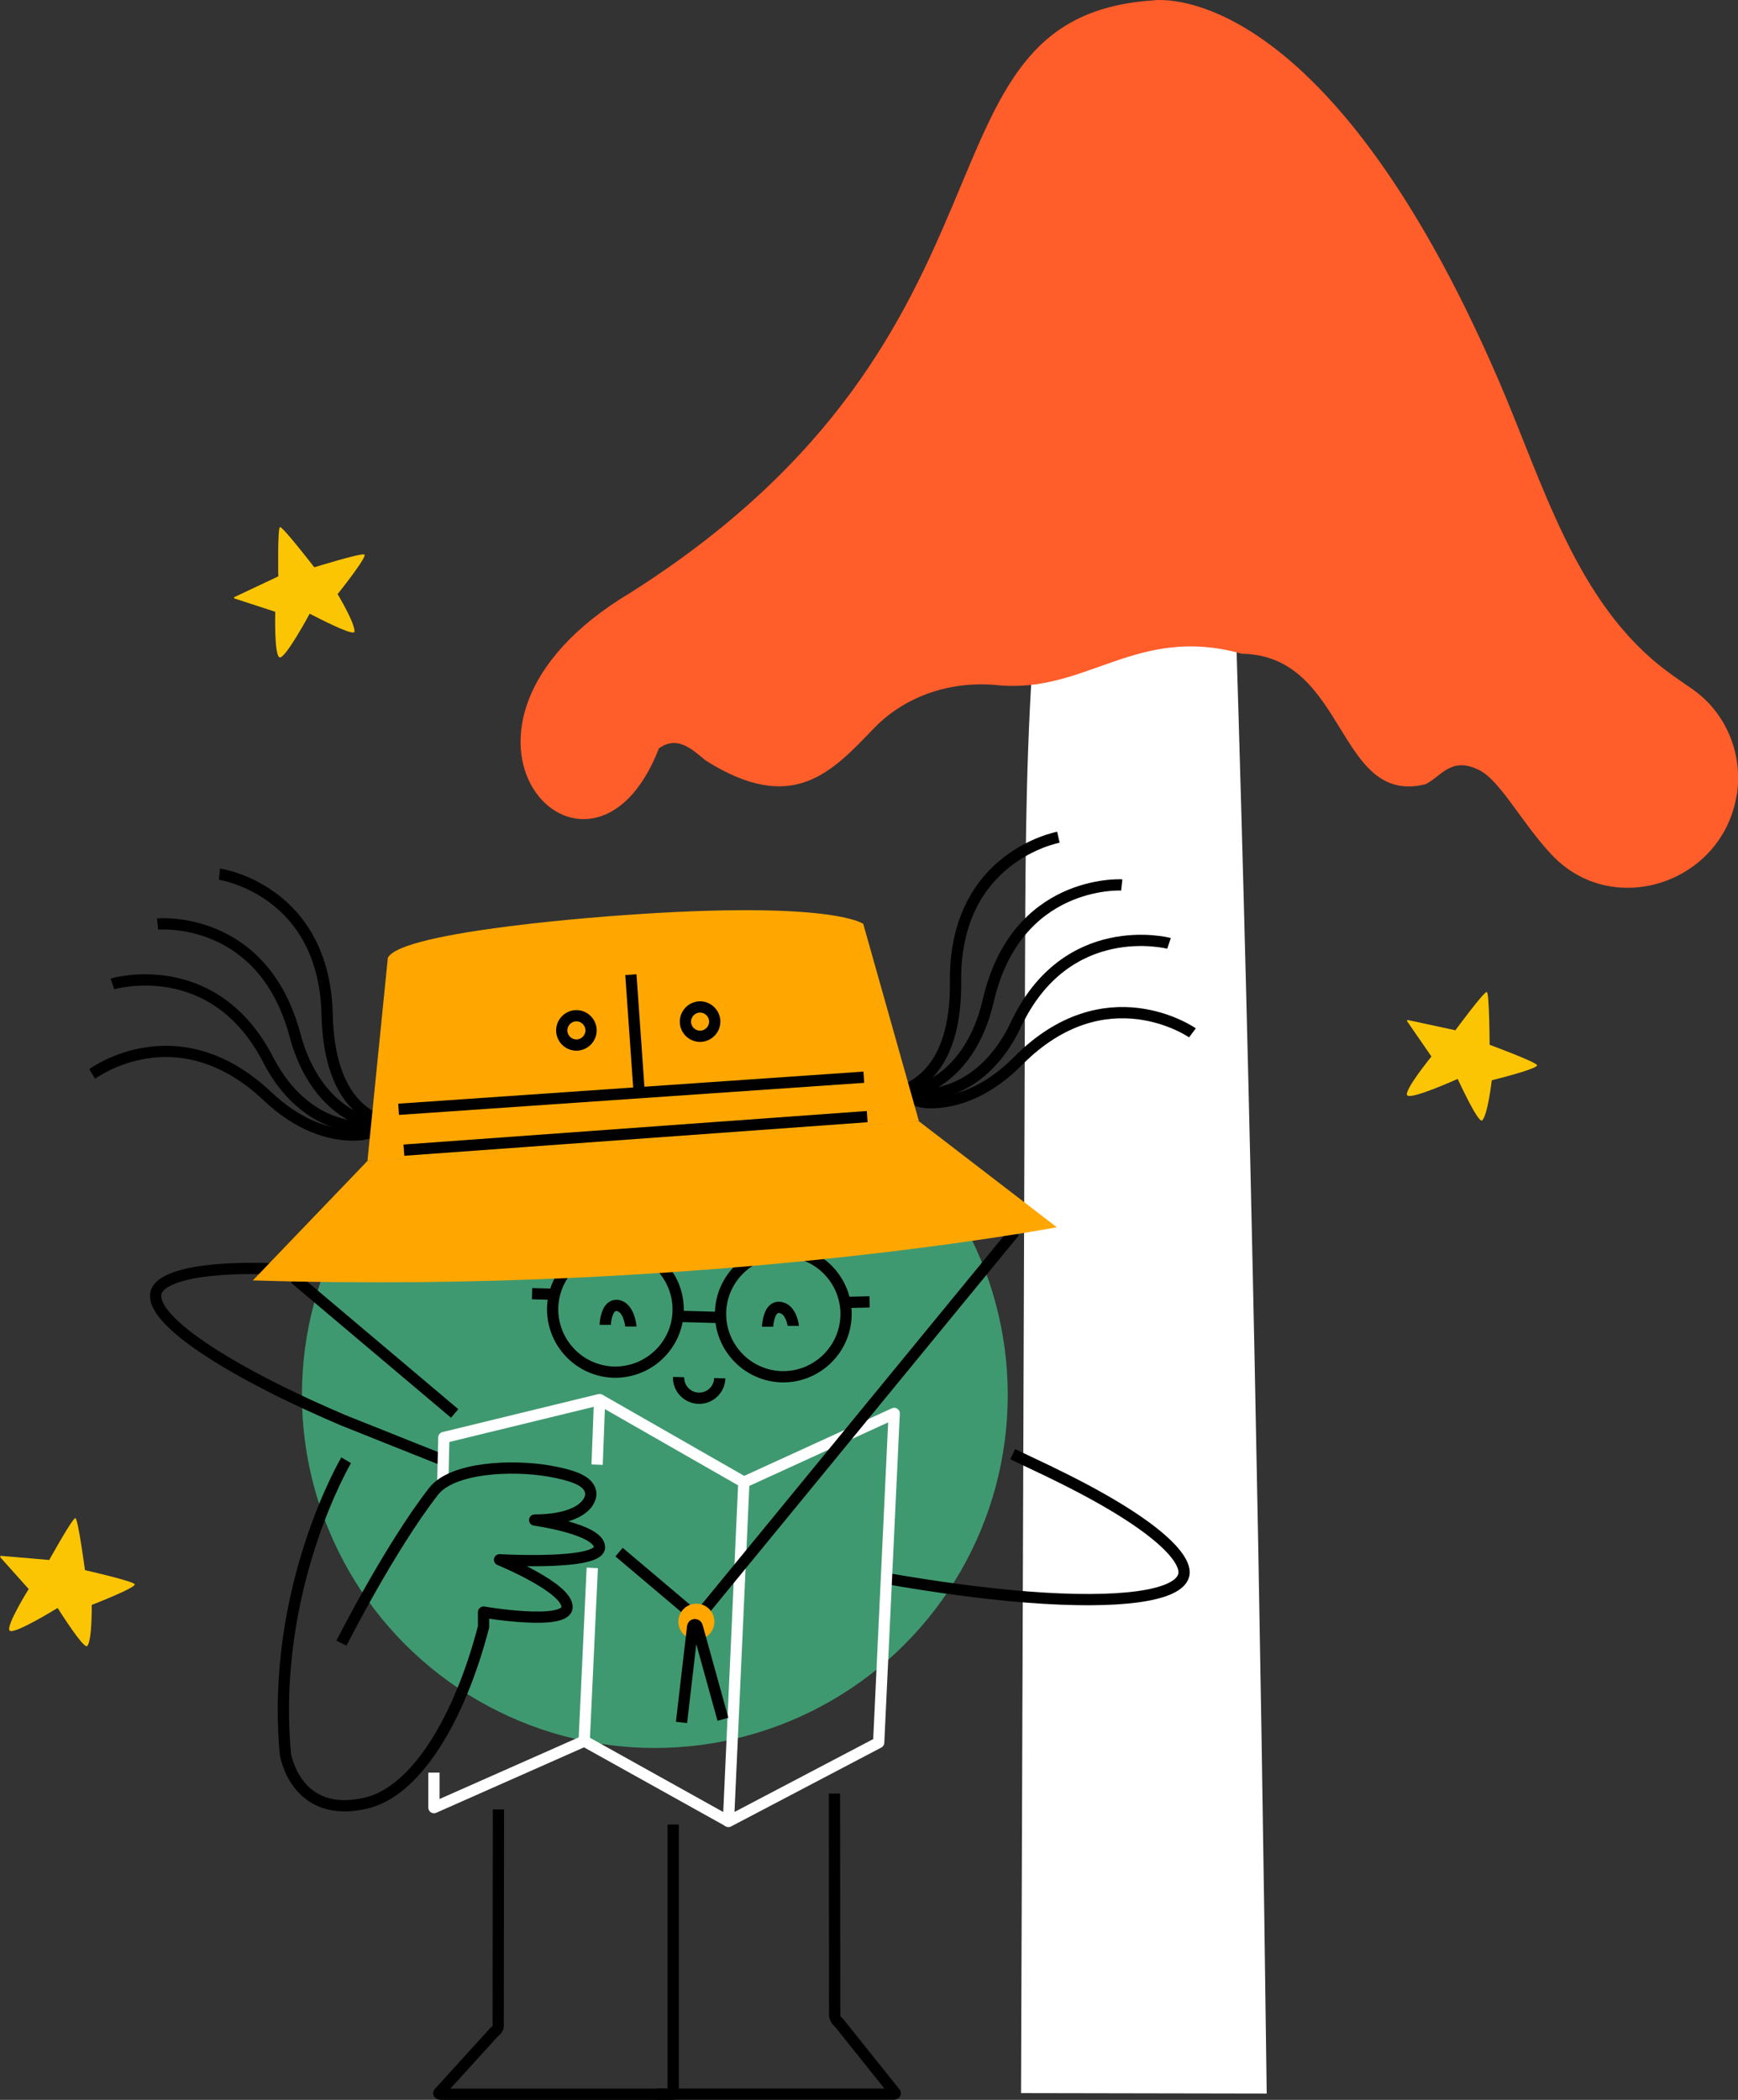
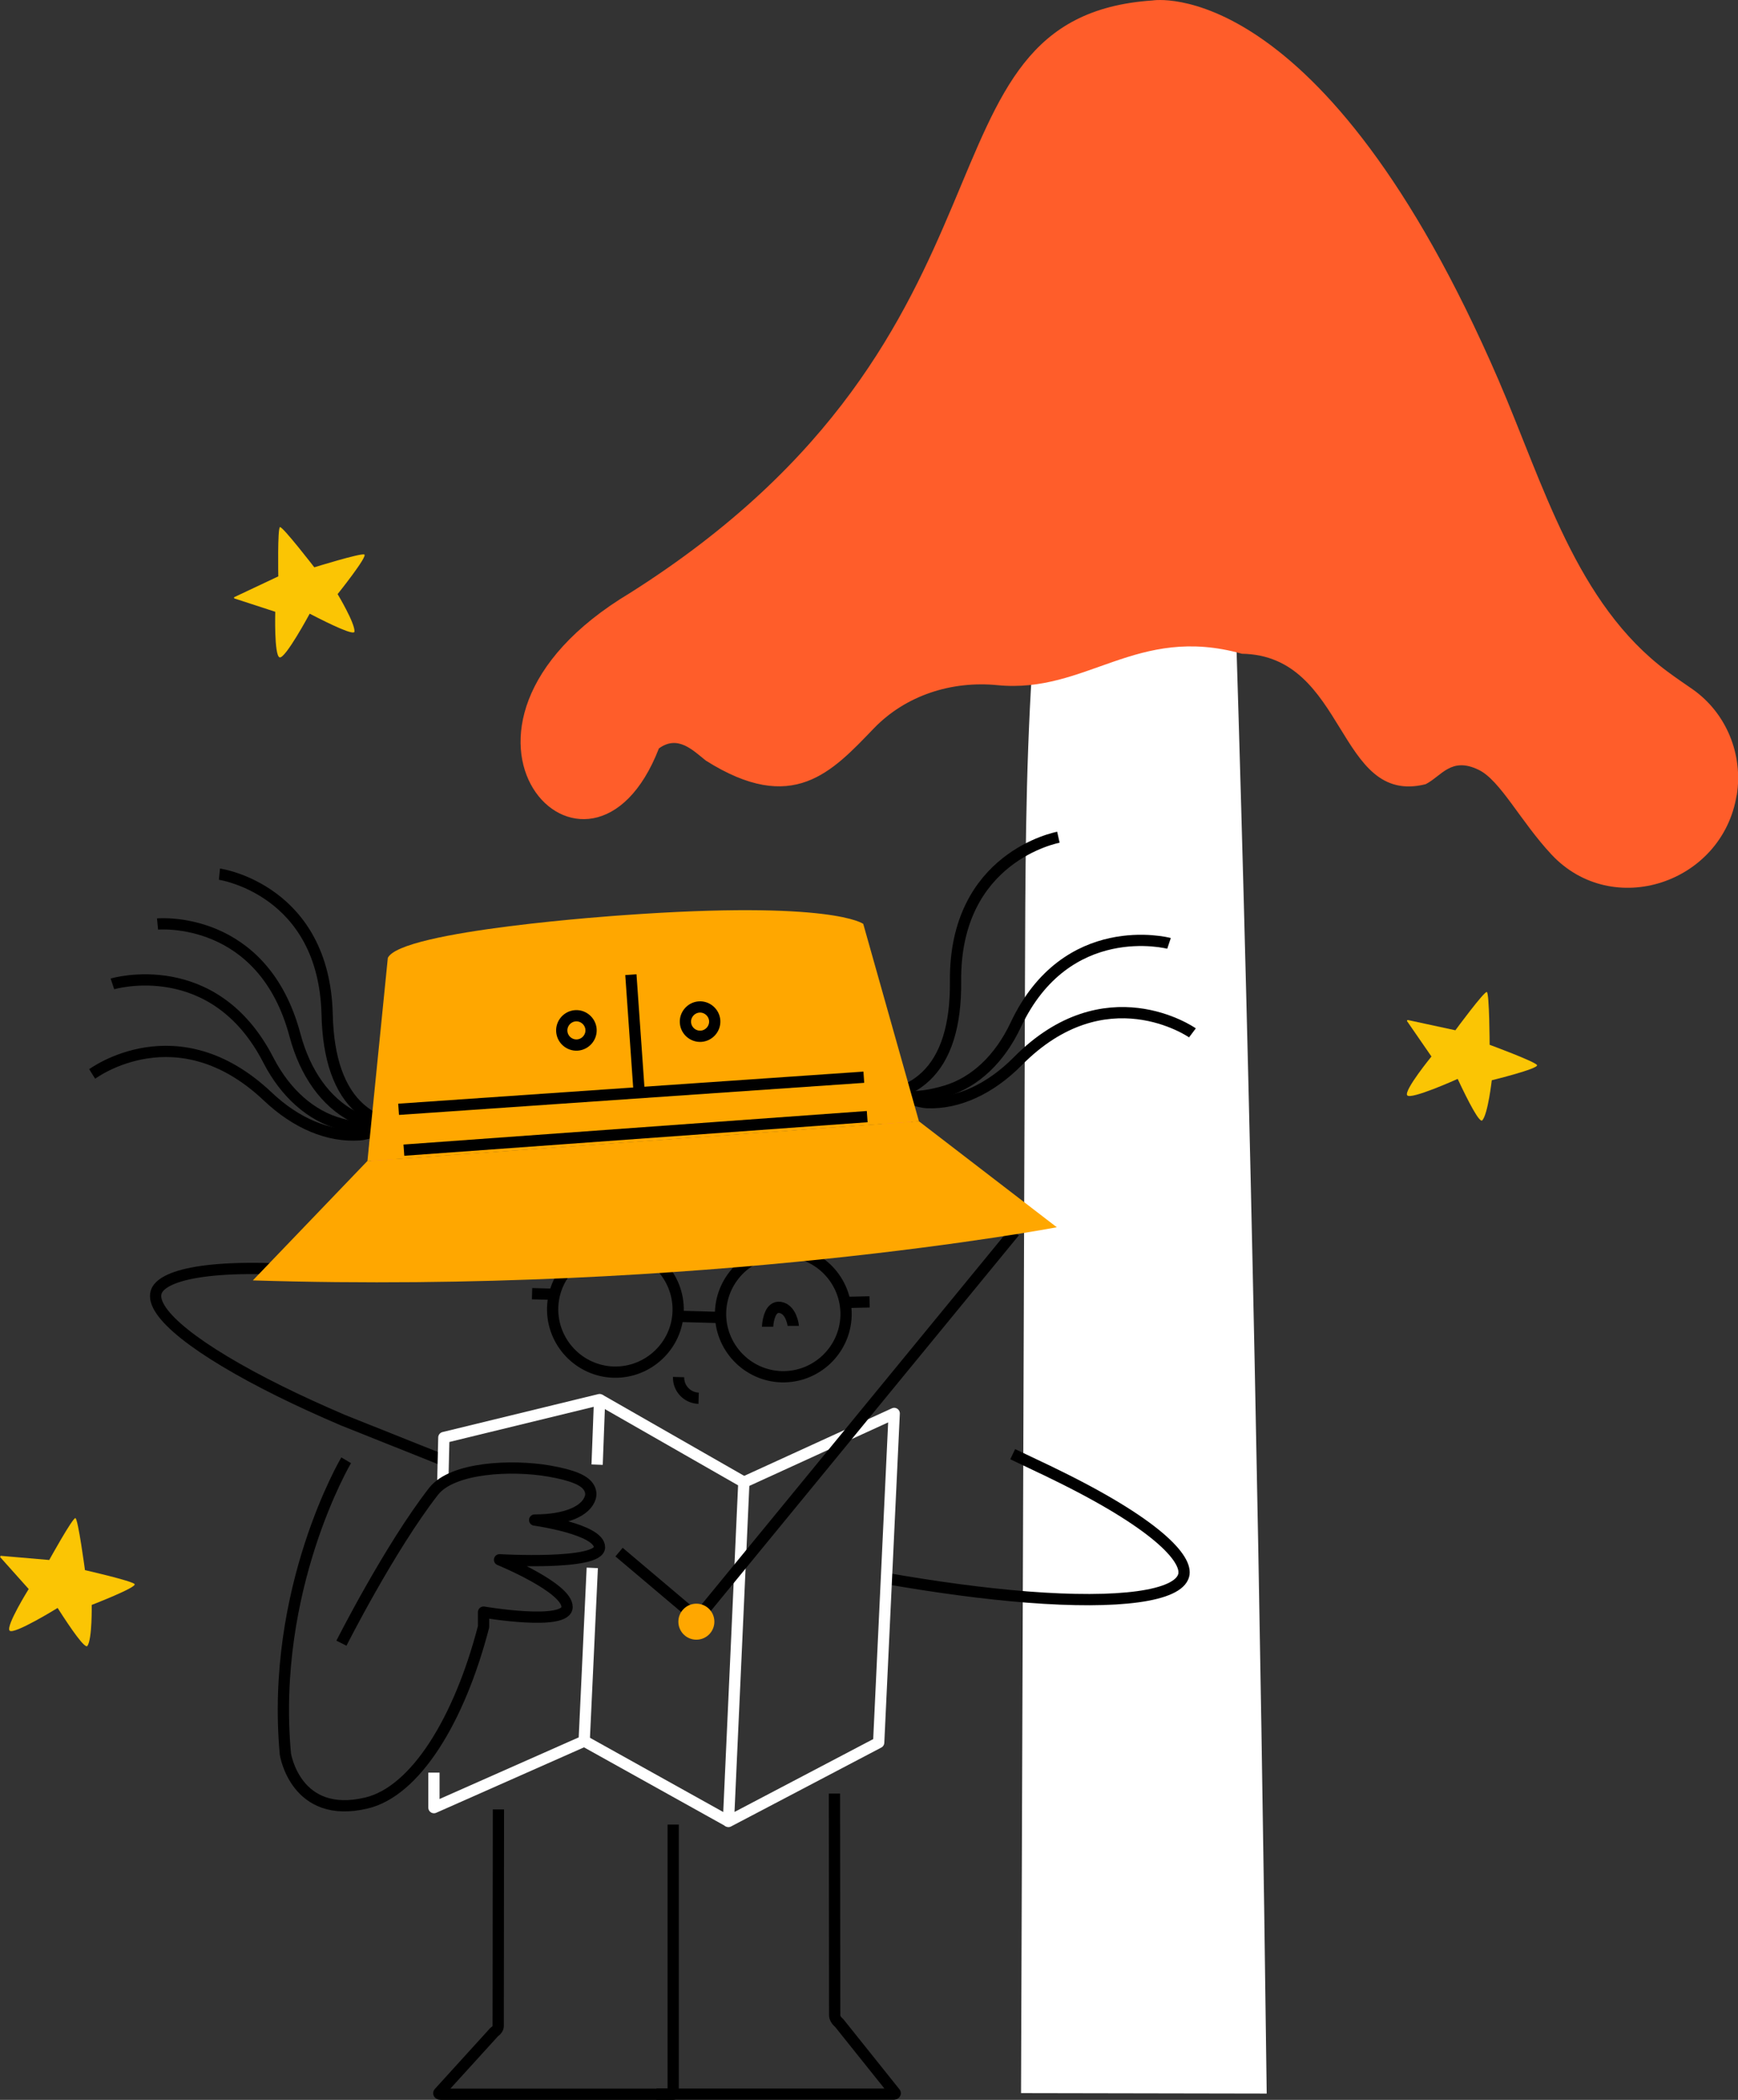
<svg xmlns="http://www.w3.org/2000/svg" id="Layer_2" viewBox="0 0 154.44 186.55">
  <rect x="0" y="0" width="154.44" height="186.55" fill="#333333" stroke="none" />
  <defs>
    <style> .cls-1 { stroke: #fff; } .cls-1, .cls-2 { fill: none; stroke-linejoin: round; } .cls-3 { fill: #ffa700; } .cls-4 { fill: #ff5d2a; } .cls-5 { fill: #fff; } .cls-6 { fill: #fbc504; } .cls-2 { stroke: #000; } .cls-7 { fill: #3f9970; } .cls-8 { fill: #fc5696; } </style>
  </defs>
  <g id="Layer_2-2" data-name="Layer_2">
    <path class="cls-5" d="M112.56,185.99c-.54-42.76-1.41-87.52-2.74-130.27l-18.11,3.77c-.59,9.23-.6,18.5-.63,27.75-.12,32.9-.23,65.81-.35,98.71l21.84.04Z" />
    <path class="cls-4" d="M154.32,70.64c-1.26,7.83-11.03,11.07-16.45,5.28-2.75-2.94-4.56-6.61-6.48-7.53-2.45-1.19-3.29.56-4.71,1.28-7.92,1.97-6.96-11.44-16.32-11.59-9.39-2.63-13.79,3.57-21.73,2.79-4.07-.4-8.15.9-10.99,3.85-3.72,3.86-7.2,7.73-14.92,2.85-1.2-.96-2.5-2.29-4.17-1.08-6.12,15.78-22.83-1.69-2.55-13.82C92.69,29.45,80.29,1.54,102.41.04c0,0,15.06-2.56,30.74,33.7,4.01,9.28,6.9,19.9,15.02,25.92.77.57,1.52,1.08,2.23,1.57,3.01,2.11,4.51,5.79,3.93,9.42h0Z" />
    <g>
      <g>
        <path class="cls-2" d="M34.76,99.86c-.65.29-1.91.9-2.83.96-2.73.19-5.62-1.02-8.14-3.41-8.04-7.6-15.52-2.05-15.6-2" />
        <path class="cls-2" d="M34.76,99.86c-.89.52-2.5.52-4.51-.02-2.61-.7-4.88-2.71-6.4-5.65-4.83-9.42-13.77-6.81-13.86-6.78" />
        <path class="cls-2" d="M34.76,99.86c-.87-.11-2.61-.28-3.4-.69-2.42-1.27-4.24-3.82-5.14-7.18-2.84-10.72-12.12-9.91-12.22-9.9" />
        <path class="cls-2" d="M34.76,99.86c-.97-.18-1.86-.59-2.75-1.36-1.86-1.63-2.85-4.44-2.94-8.36-.26-11.07-9.47-12.47-9.57-12.48" />
      </g>
      <path class="cls-8" d="M38.28,99.78c-1.26-1.26-3.3-1.25-4.55,0s-1.25,3.3,0,4.55" />
      <g>
        <path class="cls-2" d="M79.55,97.09c.66.27,1.94.83,2.86.87,2.73.1,5.58-1.21,8.03-3.68,7.78-7.87,15.44-2.58,15.52-2.52" />
        <path class="cls-2" d="M79.55,97.09c.91.49,2.51.43,4.51-.17,2.59-.78,4.79-2.87,6.2-5.87,4.51-9.58,13.53-7.27,13.62-7.24" />
-         <path class="cls-2" d="M79.55,97.09c.86-.14,2.6-.37,3.37-.81,2.38-1.35,4.11-3.96,4.89-7.35,2.48-10.81,11.78-10.32,11.87-10.31" />
        <path class="cls-2" d="M79.55,97.09c.96-.21,1.84-.65,2.7-1.45,1.8-1.69,2.7-4.53,2.66-8.46-.11-11.08,9.05-12.78,9.14-12.8" />
      </g>
      <path class="cls-8" d="M75.5,97c1.26-1.26,3.29-1.26,4.55,0,1.26,1.26,1.26,3.29,0,4.55" />
      <path class="cls-2" d="M44.29,160.75l-.02,19.21c.01.2-.11.4-.35.56l-4.9,5.39c-.07.06,0,.14.13.14h20.67v-23.96" />
      <path class="cls-2" d="M74.15,159.34l.02,19.61c-.02.28.13.55.4.77l4.96,6.2c.06.05,0,.12-.11.12h-21.09" />
-       <circle class="cls-7" cx="58.19" cy="123.93" r="31.36" />
      <g>
        <line class="cls-2" x1="60.12" y1="116.94" x2="64.14" y2="117.05" />
        <line class="cls-2" x1="49.39" y1="114.99" x2="47.28" y2="114.93" />
        <line class="cls-2" x1="77.27" y1="115.66" x2="75" y2="115.71" />
-         <path class="cls-2" d="M60.3,122.34c-.03,1.01.77,1.85,1.78,1.88s1.85-.77,1.88-1.78" />
+         <path class="cls-2" d="M60.3,122.34c-.03,1.01.77,1.85,1.78,1.88" />
        <path class="cls-2" d="M64.03,116.58c.09-3.07,2.66-5.5,5.73-5.42s5.5,2.66,5.42,5.73c-.09,3.07-2.66,5.5-5.73,5.42-3.07-.09-5.5-2.66-5.42-5.73Z" />
        <path class="cls-2" d="M49.11,116.17c.09-3.07,2.66-5.5,5.73-5.42,3.07.09,5.5,2.66,5.42,5.73s-2.66,5.5-5.73,5.42c-3.07-.09-5.5-2.66-5.42-5.73Z" />
-         <path class="cls-2" d="M56.06,117.85c0-.07-.17-1.71-1.17-1.87-.21-.03-.4.02-.56.15-.5.42-.55,1.52-.55,1.57" />
        <path class="cls-2" d="M70.49,117.79c0-.06-.18-1.49-1.17-1.64-.21-.03-.4.02-.56.15-.5.42-.55,1.52-.55,1.57" />
      </g>
      <g>
        <path class="cls-2" d="M28.4,112.97c-10.1-.86-14.13.39-14.53,1.85-.51,1.83,3.6,5.11,10.98,8.77,1.74.86,3.62,1.72,5.63,2.58l8.87,3.54" />
        <path class="cls-2" d="M78.47,140.18c4.65.82,8.97,1.4,12.79,1.7,8.21.64,13.41-.07,13.92-1.91.41-1.47-2.45-4.64-11.69-9.11l-.24-.12-3.26-1.55" />
      </g>
      <path class="cls-6" d="M129.34,91.51s2.55-3.46,2.78-3.38.25,4.69.25,4.69c0,0,4.02,1.48,4.21,1.8s-4.02,1.35-4.02,1.35c0,0-.34,3-.84,3.56-.24.27-1.23-1.63-2.19-3.68,0,0-4.21,1.9-4.49,1.45s2.16-3.44,2.16-3.44l-2.16-3.13c-.04-.05.01-.12.07-.11l4.22.91Z" />
      <path class="cls-6" d="M4.38,138.58s2.08-3.76,2.32-3.71.85,4.62.85,4.62c0,0,4.17.95,4.41,1.24s-3.81,1.85-3.81,1.85c0,0,.05,3.01-.38,3.64-.2.3-1.43-1.46-2.65-3.37,0,0-3.93,2.43-4.27,2.01s1.7-3.69,1.7-3.69L.02,138.34s0-.13.06-.12l4.3.37Z" />
      <path class="cls-6" d="M24.73,51.21s-.08-4.3.15-4.38,3.05,3.57,3.05,3.57c0,0,4.09-1.27,4.44-1.14s-2.37,3.52-2.37,3.52c0,0,1.55,2.58,1.5,3.33-.03.36-1.97-.55-3.98-1.59,0,0-2.19,4.07-2.68,3.88s-.38-4.05-.38-4.05l-3.62-1.18c-.06-.02-.07-.11,0-.13l3.9-1.84Z" />
      <g>
        <polyline class="cls-1" points="53.06 130.12 53.28 124.34 39.44 127.71 39.35 131.52" />
        <polyline class="cls-1" points="38.56 157.48 38.56 160.59 51.91 154.68 52.63 139.29" />
        <polygon class="cls-1" points="66.1 131.68 64.73 161.82 78.08 154.81 79.46 125.57 66.1 131.68" />
        <line class="cls-1" x1="64.75" y1="161.82" x2="51.91" y2="154.67" />
        <line class="cls-1" x1="53.28" y1="124.34" x2="66.11" y2="131.68" />
      </g>
      <path class="cls-2" d="M30.76,129.73s-6.75,11.4-5.4,26.1c0,0,.9,5.85,7.2,4.35,4.34-1.03,8.25-7.33,10.41-15.66v-1.3s7.42,1.27,7.42-.46-6-4.19-6-4.19c0,0,8.88.51,8.88-1.11s-5.76-2.42-5.76-2.42c2.75,0,4.56-.78,4.94-1.99.11-.34.03-.7-.18-.99-.39-.55-1.33-1-3.52-1.38-3.23-.55-8.54-.35-10.23,1.82-3.91,5.03-8.18,13.48-8.18,13.48" />
    </g>
    <g>
      <line class="cls-2" x1="90.15" y1="109.43" x2="62.44" y2="143.21" />
      <g>
-         <line class="cls-2" x1="40.4" y1="125.57" x2="26.19" y2="113.58" />
        <line class="cls-2" x1="61.39" y1="143.28" x2="55.01" y2="137.89" />
      </g>
      <circle class="cls-3" cx="61.88" cy="144.07" r="1.6" />
-       <path class="cls-2" d="M64.24,152.74l-2.29-8.26c-.03-.09-.11-.15-.21-.15h0c-.1,0-.17.08-.19.18l-.99,8.51" />
      <path class="cls-3" d="M34.45,85.13c1.03-2.49,20.87-3.82,20.87-3.82,18.7-1.35,21.39.77,21.39.77l4.95,17.54-49.01,3.54,1.81-18.03Z" />
      <line class="cls-2" x1="76.76" y1="95.7" x2="35.42" y2="98.55" />
      <line class="cls-2" x1="56.78" y1="96.82" x2="56.06" y2="86.59" />
      <path class="cls-2" d="M60.91,90.85c.05.72.68,1.26,1.39,1.21s1.26-.68,1.21-1.39-.68-1.26-1.39-1.21-1.26.68-1.21,1.39Z" />
      <path class="cls-2" d="M49.92,91.63c.05.72.68,1.26,1.39,1.21s1.26-.68,1.21-1.39-.68-1.26-1.39-1.21-1.26.68-1.21,1.39Z" />
      <path class="cls-3" d="M81.65,99.61l12.26,9.42s-31.47,5.97-71.44,4.72l10.17-10.6,49.01-3.54Z" />
      <line class="cls-2" x1="77.06" y1="99.2" x2="35.89" y2="102.18" />
    </g>
  </g>
</svg>